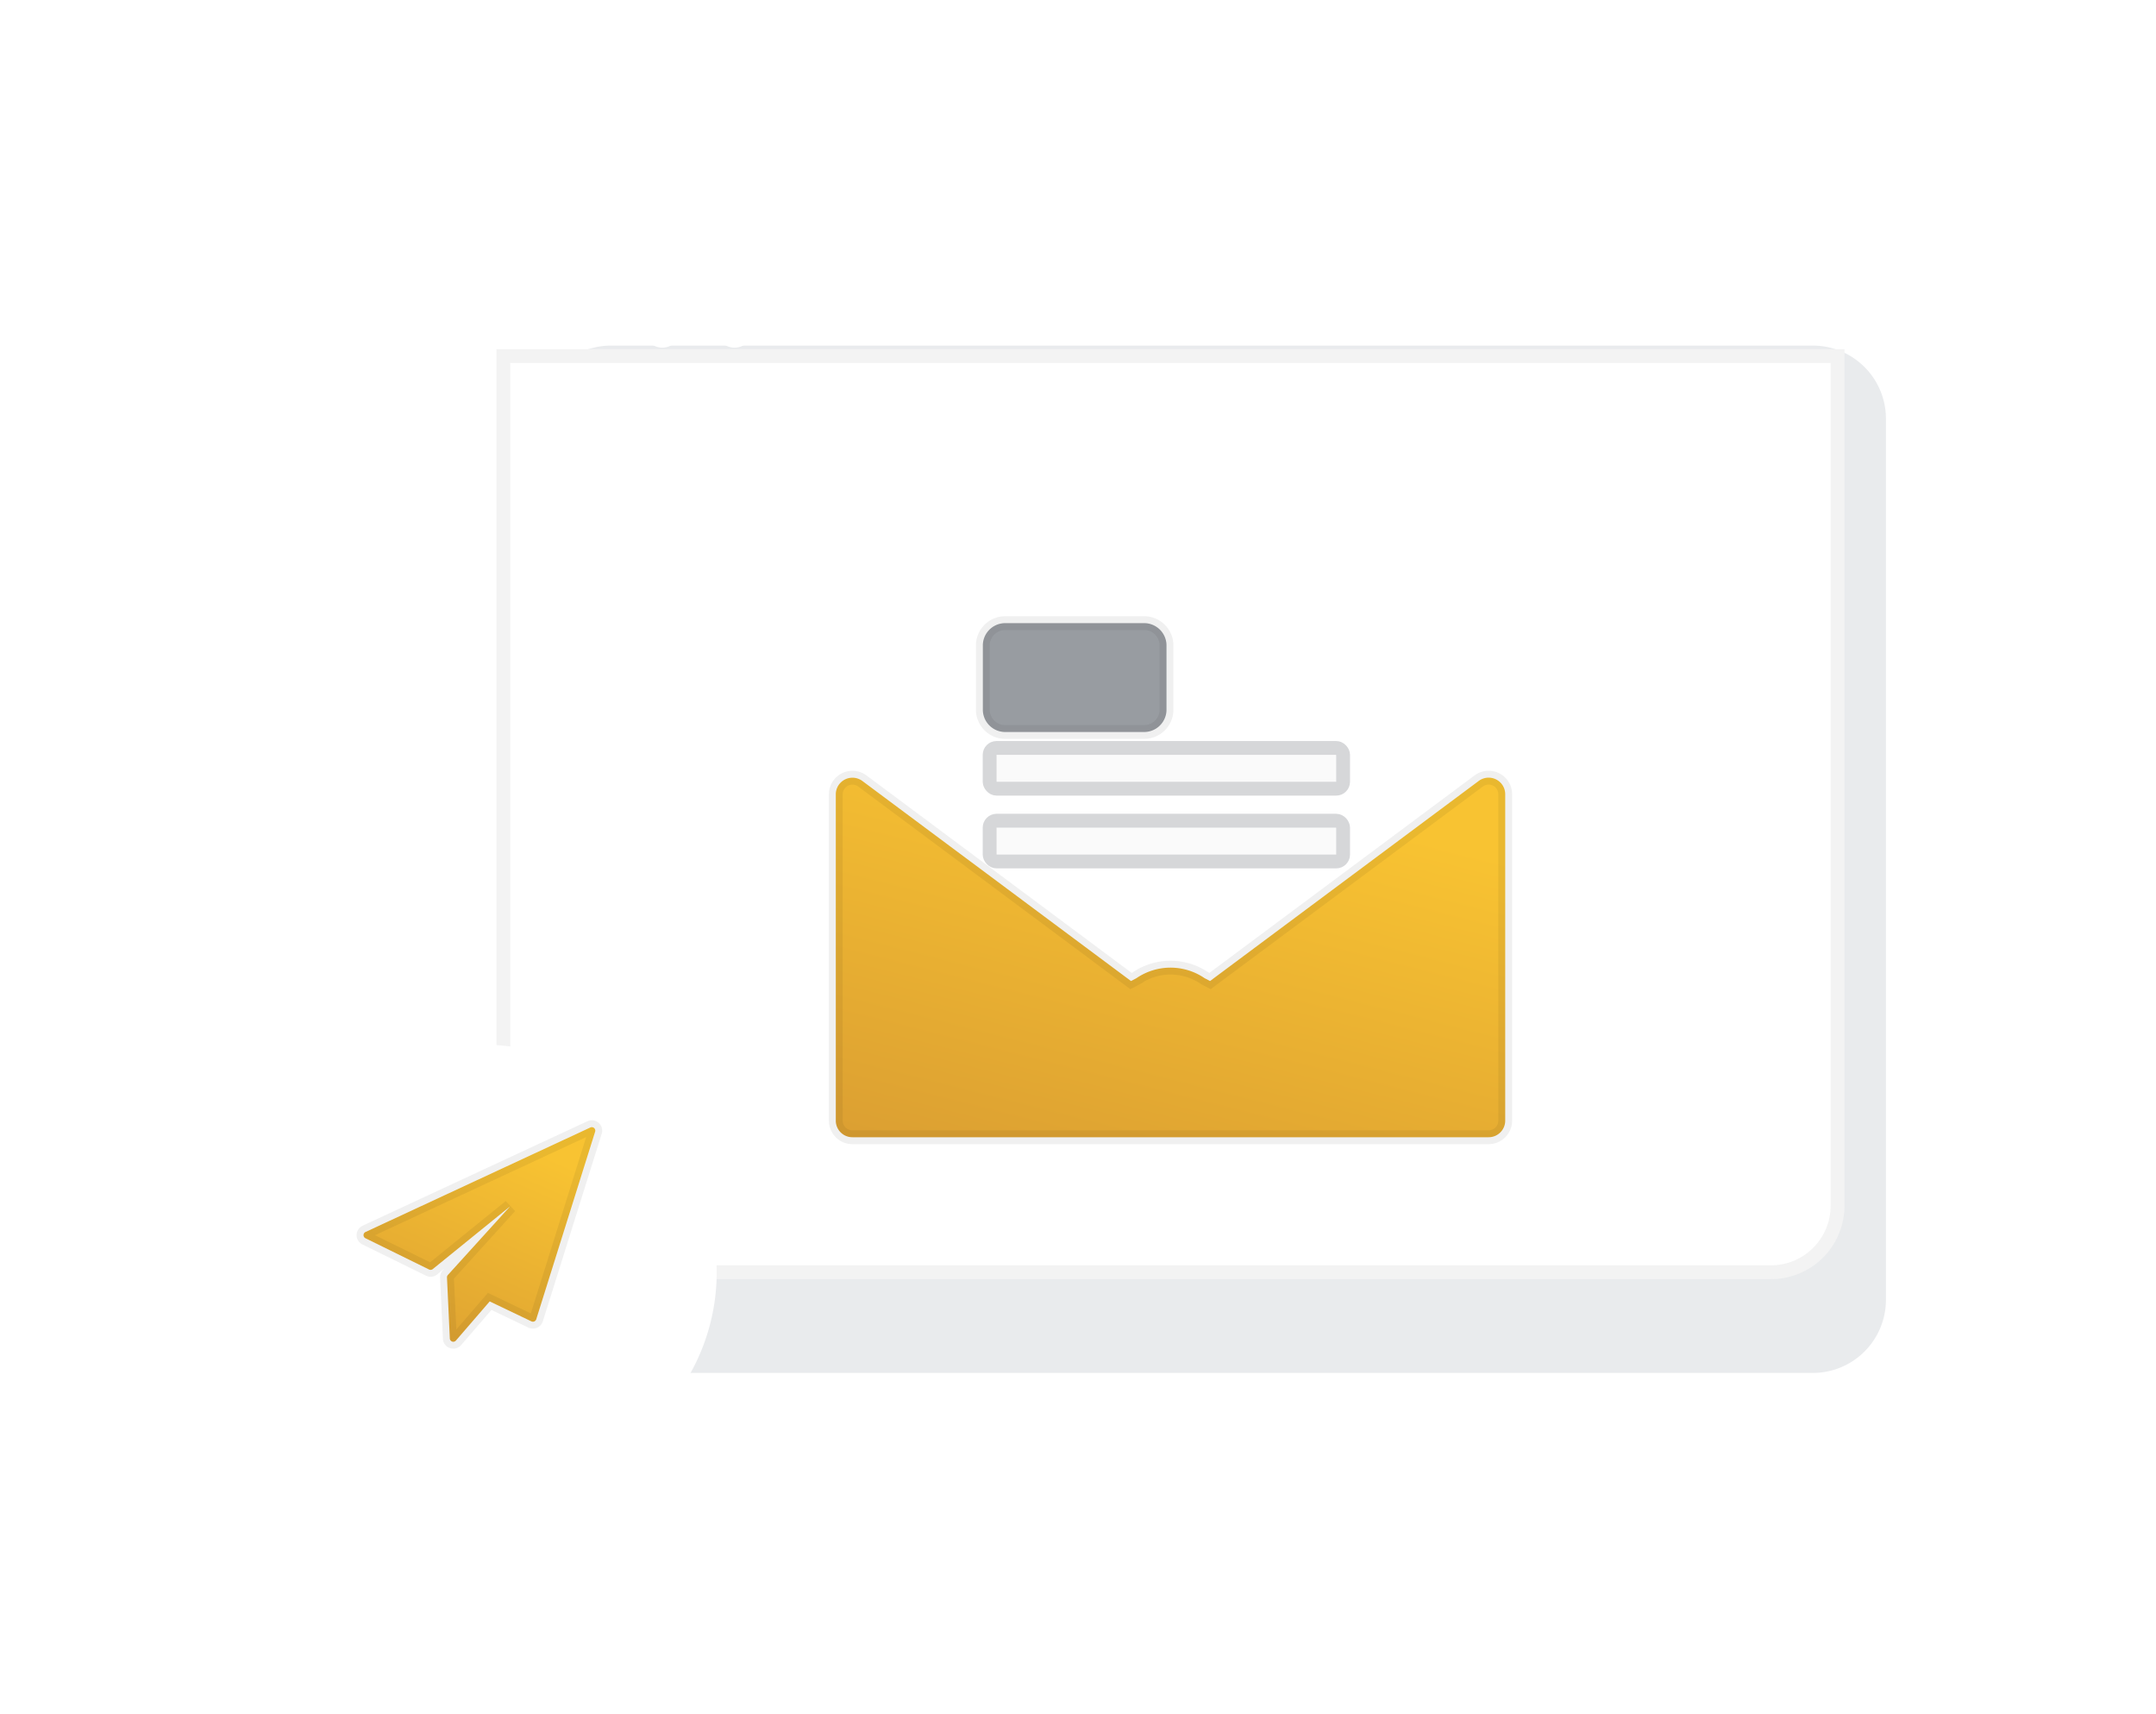
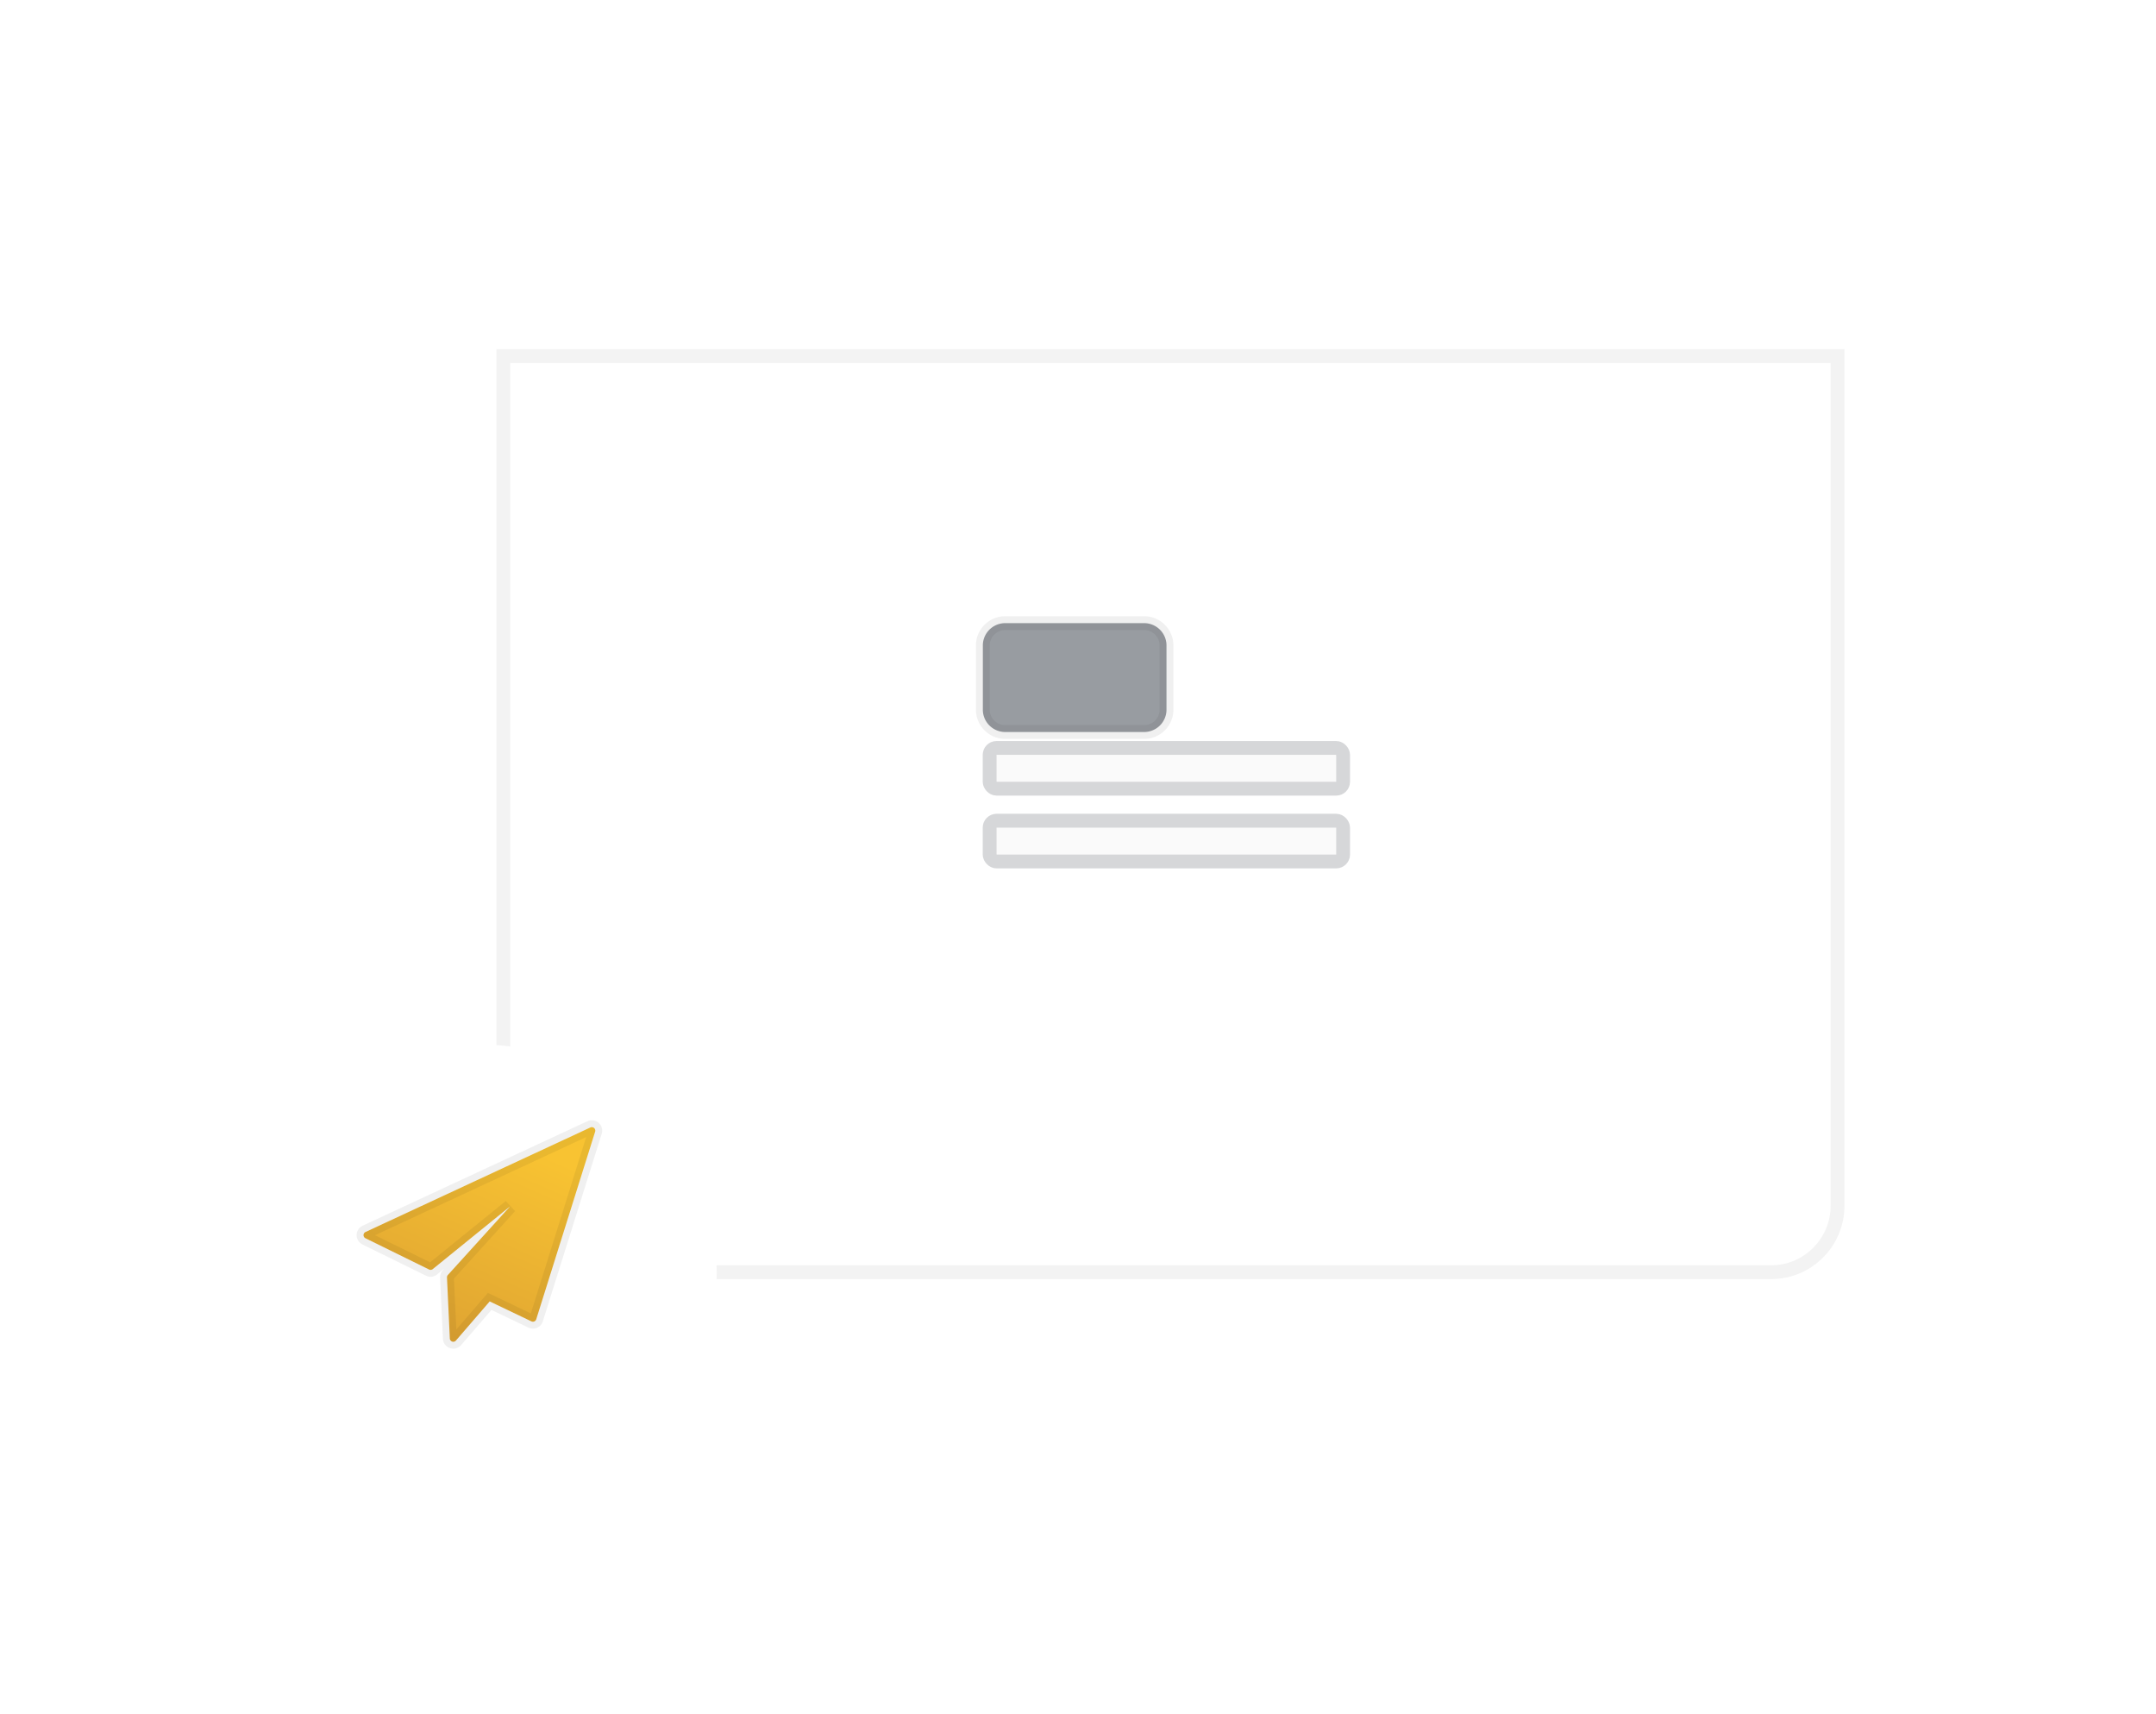
<svg xmlns="http://www.w3.org/2000/svg" width="156" height="124" viewBox="0 0 156 124">
  <defs>
    <style>.a,.c,.e,.f,.g{fill:#fff;}.a{stroke:#707070;}.b{clip-path:url(#a);}.d{fill:#e9ebed;}.f{stroke:#fff;}.g{stroke:rgba(0,0,0,0);}.h{fill:rgba(50,58,69,0.5);}.h,.j{stroke:rgba(0,0,0,0.06);}.i{fill:#fafafa;stroke:rgba(50,58,69,0.18);}.j{fill:url(#n);}.k,.l{stroke:none;}.l{fill:rgba(0,0,0,0.05);}.m{fill:none;}.n{filter:url(#v);}.o{filter:url(#s);}.p{filter:url(#q);}.q{filter:url(#o);}.r{filter:url(#l);}.s{filter:url(#j);}.t{filter:url(#h);}.u{filter:url(#f);}.v{filter:url(#d);}.w{filter:url(#b);}</style>
    <clipPath id="a">
      <rect class="a" width="156" height="124" transform="translate(1216 1042)" />
    </clipPath>
    <filter id="b" x="14.579" y="-0.041" width="145.538" height="121.205" filterUnits="userSpaceOnUse">
      <feOffset input="SourceAlpha" />
      <feGaussianBlur stdDeviation="8" result="c" />
      <feFlood flood-color="#323a45" flood-opacity="0.102" />
      <feComposite operator="in" in2="c" />
      <feComposite in="SourceGraphic" />
    </filter>
    <filter id="d" x="34.425" y="20" width="106.538" height="83.815" filterUnits="userSpaceOnUse">
      <feOffset dx="3" dy="5" input="SourceAlpha" />
      <feGaussianBlur stdDeviation="1.5" result="e" />
      <feFlood flood-color="#323a45" flood-opacity="0.071" />
      <feComposite operator="in" in2="e" />
      <feComposite in="SourceGraphic" />
    </filter>
    <filter id="f" x="11.925" y="1.257" width="145.538" height="115.269" filterUnits="userSpaceOnUse">
      <feOffset dy="-2" input="SourceAlpha" />
      <feGaussianBlur stdDeviation="8" result="g" />
      <feFlood flood-color="#323a45" flood-opacity="0.102" />
      <feComposite operator="in" in2="g" />
      <feComposite in="SourceGraphic" />
    </filter>
    <filter id="h" x="50.976" y="45.879" width="67.436" height="44.887" filterUnits="userSpaceOnUse">
      <feOffset dy="1" input="SourceAlpha" />
      <feGaussianBlur stdDeviation="3" result="i" />
      <feFlood flood-opacity="0.188" />
      <feComposite operator="in" in2="i" />
      <feComposite in="SourceGraphic" />
    </filter>
    <filter id="j" x="58.507" y="30.628" width="52.023" height="51.711" filterUnits="userSpaceOnUse">
      <feOffset dy="1" input="SourceAlpha" />
      <feGaussianBlur stdDeviation="3" result="k" />
      <feFlood flood-opacity="0.188" />
      <feComposite operator="in" in2="k" />
      <feComposite in="SourceGraphic" />
    </filter>
    <filter id="l" x="64.606" y="38.576" width="26.288" height="20.869" filterUnits="userSpaceOnUse">
      <feOffset dy="2" input="SourceAlpha" />
      <feGaussianBlur stdDeviation="2" result="m" />
      <feFlood flood-color="#323a45" flood-opacity="0.161" />
      <feComposite operator="in" in2="m" />
      <feComposite in="SourceGraphic" />
    </filter>
    <linearGradient id="n" x1="0.571" y1="0.028" x2="0.105" y2="1.015" gradientUnits="objectBoundingBox">
      <stop offset="0" stop-color="#f8c332" />
      <stop offset="1" stop-color="#dca032" />
    </linearGradient>
    <filter id="o" x="53.975" y="49.74" width="61.437" height="39.027" filterUnits="userSpaceOnUse">
      <feOffset dy="2" input="SourceAlpha" />
      <feGaussianBlur stdDeviation="2" result="p" />
      <feFlood flood-color="#323a45" flood-opacity="0.161" />
      <feComposite operator="in" in2="p" />
      <feComposite in="SourceGraphic" />
    </filter>
    <filter id="q" x="12.922" y="68.064" width="47.936" height="47.936" filterUnits="userSpaceOnUse">
      <feOffset dy="3" input="SourceAlpha" />
      <feGaussianBlur stdDeviation="3" result="r" />
      <feFlood flood-opacity="0.161" />
      <feComposite operator="in" in2="r" />
      <feComposite in="SourceGraphic" />
    </filter>
    <filter id="s" x="11" y="66.572" width="47.936" height="47.936" filterUnits="userSpaceOnUse">
      <feOffset dy="3" input="SourceAlpha" />
      <feGaussianBlur stdDeviation="3" result="t" />
      <feFlood flood-opacity="0.161" />
      <feComposite operator="in" in2="t" />
      <feComposite in="SourceGraphic" />
    </filter>
    <filter id="v" x="19.804" y="75.028" width="29.78" height="28.534" filterUnits="userSpaceOnUse">
      <feOffset dy="2" input="SourceAlpha" />
      <feGaussianBlur stdDeviation="2" result="w" />
      <feFlood flood-color="#323a45" flood-opacity="0.161" />
      <feComposite operator="in" in2="w" />
      <feComposite in="SourceGraphic" />
    </filter>
  </defs>
  <g class="b" transform="translate(-1216 -1042)">
    <g transform="translate(935 -245)">
      <g class="w" transform="matrix(1, 0, 0, 1, 281, 1287)">
        <path class="c" d="M5.308,0H92.23a5.308,5.308,0,0,1,5.308,5.308V67.9A5.308,5.308,0,0,1,92.23,73.2H5.308A5.308,5.308,0,0,1,0,67.9V5.308A5.308,5.308,0,0,1,5.308,0Z" transform="translate(38.58 23.96)" />
      </g>
      <g class="v" transform="matrix(1, 0, 0, 1, 281, 1287)">
-         <path class="d" d="M5.286,0H92.253a5.292,5.292,0,0,1,5.286,5.3V69.017a5.292,5.292,0,0,1-5.286,5.3H5.286A5.292,5.292,0,0,1,0,69.017V5.3A5.292,5.292,0,0,1,5.286,0Z" transform="translate(35.92 20)" />
-       </g>
+         </g>
      <g transform="translate(322.397 1309.541)">
        <circle class="c" cx="1.305" cy="1.305" r="1.305" transform="translate(10.443)" />
        <circle class="c" cx="1.305" cy="1.305" r="1.305" transform="translate(5.221)" />
        <circle class="c" cx="1.305" cy="1.305" r="1.305" />
      </g>
      <g class="u" transform="matrix(1, 0, 0, 1, 281, 1287)">
        <g class="e" transform="translate(35.92 27.26)">
          <path class="k" d="M0,0H97.538V61.961a5.308,5.308,0,0,1-5.308,5.308H5.308A5.308,5.308,0,0,1,0,61.961Z" />
          <path class="l" d="M 1 1 L 1 61.961 C 1 64.336 2.933 66.269 5.308 66.269 L 92.23 66.269 C 94.606 66.269 96.538 64.336 96.538 61.961 L 96.538 1 L 1 1 M 0 -7.62939453125e-06 L 97.538 -7.62939453125e-06 L 97.538 61.961 C 97.538 64.892 95.162 67.269 92.23 67.269 L 5.308 67.269 C 2.377 67.269 0 64.892 0 61.961 L 0 -7.62939453125e-06 Z" />
        </g>
      </g>
      <g transform="translate(341.475 1326.128)">
        <g class="t" transform="matrix(1, 0, 0, 1, -60.47, -39.13)">
-           <rect class="f" width="48.436" height="25.887" rx="0.907" transform="translate(60.48 54.38)" />
-         </g>
+           </g>
        <g transform="translate(7.532)">
          <g class="s" transform="matrix(1, 0, 0, 1, -68.01, -39.13)">
-             <path class="g" d="M861.32,272.554v28.273H828.3V272.554a4.46,4.46,0,0,1,4.481-4.438h28.511" transform="translate(-760.29 -228.99)" />
-           </g>
+             </g>
        </g>
        <g class="r" transform="matrix(1, 0, 0, 1, -60.47, -39.13)">
          <path class="h" d="M1.661,0h9.966a1.619,1.619,0,0,1,1.661,1.574V6.3a1.619,1.619,0,0,1-1.661,1.574H1.661A1.619,1.619,0,0,1,0,6.3V1.574A1.619,1.619,0,0,1,1.661,0Z" transform="translate(71.11 43.08)" />
        </g>
        <g class="i" transform="translate(10.631 14.477)">
          <rect class="k" width="26.576" height="3.948" rx="1" />
          <rect class="m" x="0.5" y="0.5" width="25.576" height="2.948" rx="0.5" />
        </g>
        <g class="i" transform="translate(10.631 19.741)">
          <rect class="k" width="26.576" height="3.948" rx="1" />
          <rect class="m" x="0.5" y="0.5" width="25.576" height="2.948" rx="0.5" />
        </g>
        <g class="q" transform="matrix(1, 0, 0, 1, -60.47, -39.13)">
-           <path class="j" d="M41.831,26.008H1.206A1.2,1.2,0,0,1,0,24.814V1.194A1.205,1.205,0,0,1,1.93.243l19.43,14.466.394-.207a4.369,4.369,0,0,1,4.931,0l.394.207L46.509.243a1.2,1.2,0,0,1,1.928.951v23.62a1.2,1.2,0,0,1-1.206,1.194Z" transform="translate(60.47 54.26)" />
-         </g>
+           </g>
      </g>
      <g transform="translate(301 1359.572)">
        <g transform="translate(1.922 1.492)">
          <g class="p" transform="matrix(1, 0, 0, 1, -21.92, -74.06)">
            <path class="c" d="M14.968,0A14.968,14.968,0,1,0,29.936,14.968,14.985,14.985,0,0,0,14.968,0Z" transform="translate(21.92 74.06)" />
          </g>
        </g>
        <g class="o" transform="matrix(1, 0, 0, 1, -20, -72.57)">
          <path class="c" d="M14.968,0A14.968,14.968,0,1,0,29.936,14.968,14.985,14.985,0,0,0,14.968,0Z" transform="translate(20 72.57)" />
        </g>
      </g>
      <g class="n" transform="matrix(1, 0, 0, 1, 281, 1287)">
        <path class="j" d="M16.687,12.52a.251.251,0,0,0-.271-.039L.145,20.042a.251.251,0,0,0,0,.452l4.6,2.26a.251.251,0,0,0,.261-.024l5.6-4.54L6.112,23.145a.251.251,0,0,0-.07.194l.206,4.411a.251.251,0,0,0,.44.145l2.444-2.832,3.021,1.444a.251.251,0,0,0,.347-.151l4.261-13.571A.251.251,0,0,0,16.687,12.52Z" transform="translate(26.3 67.08)" />
      </g>
    </g>
  </g>
</svg>